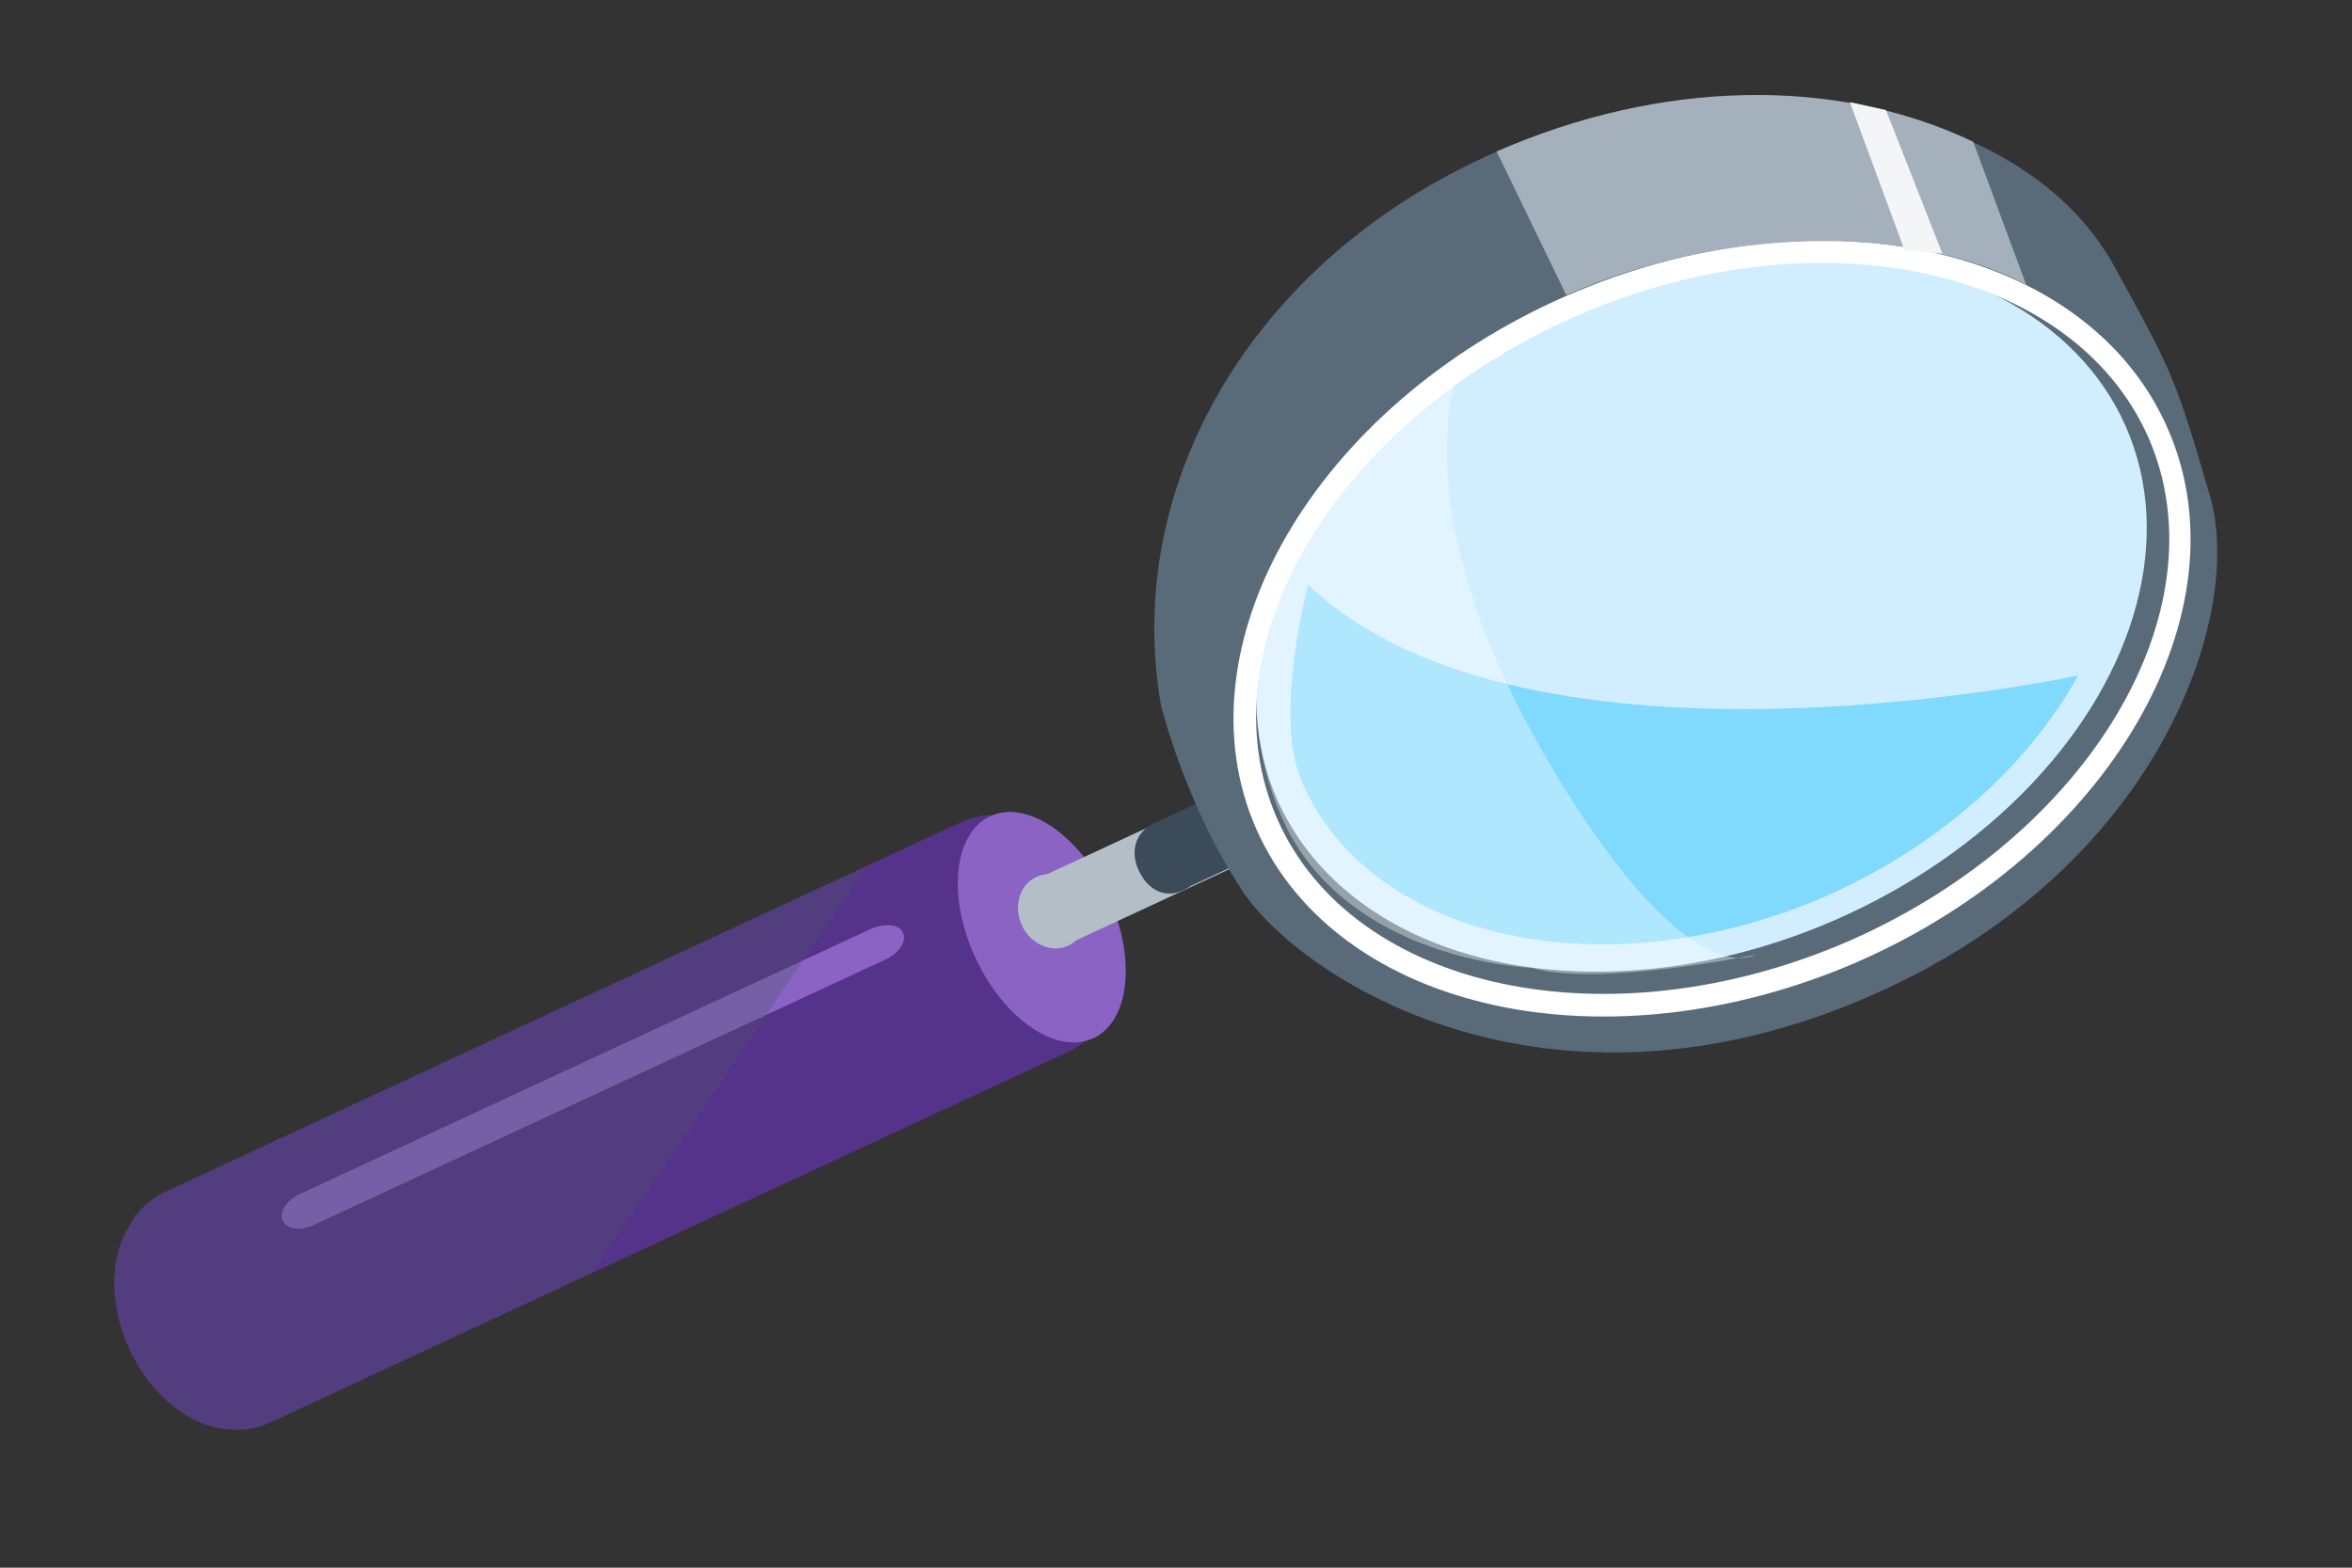
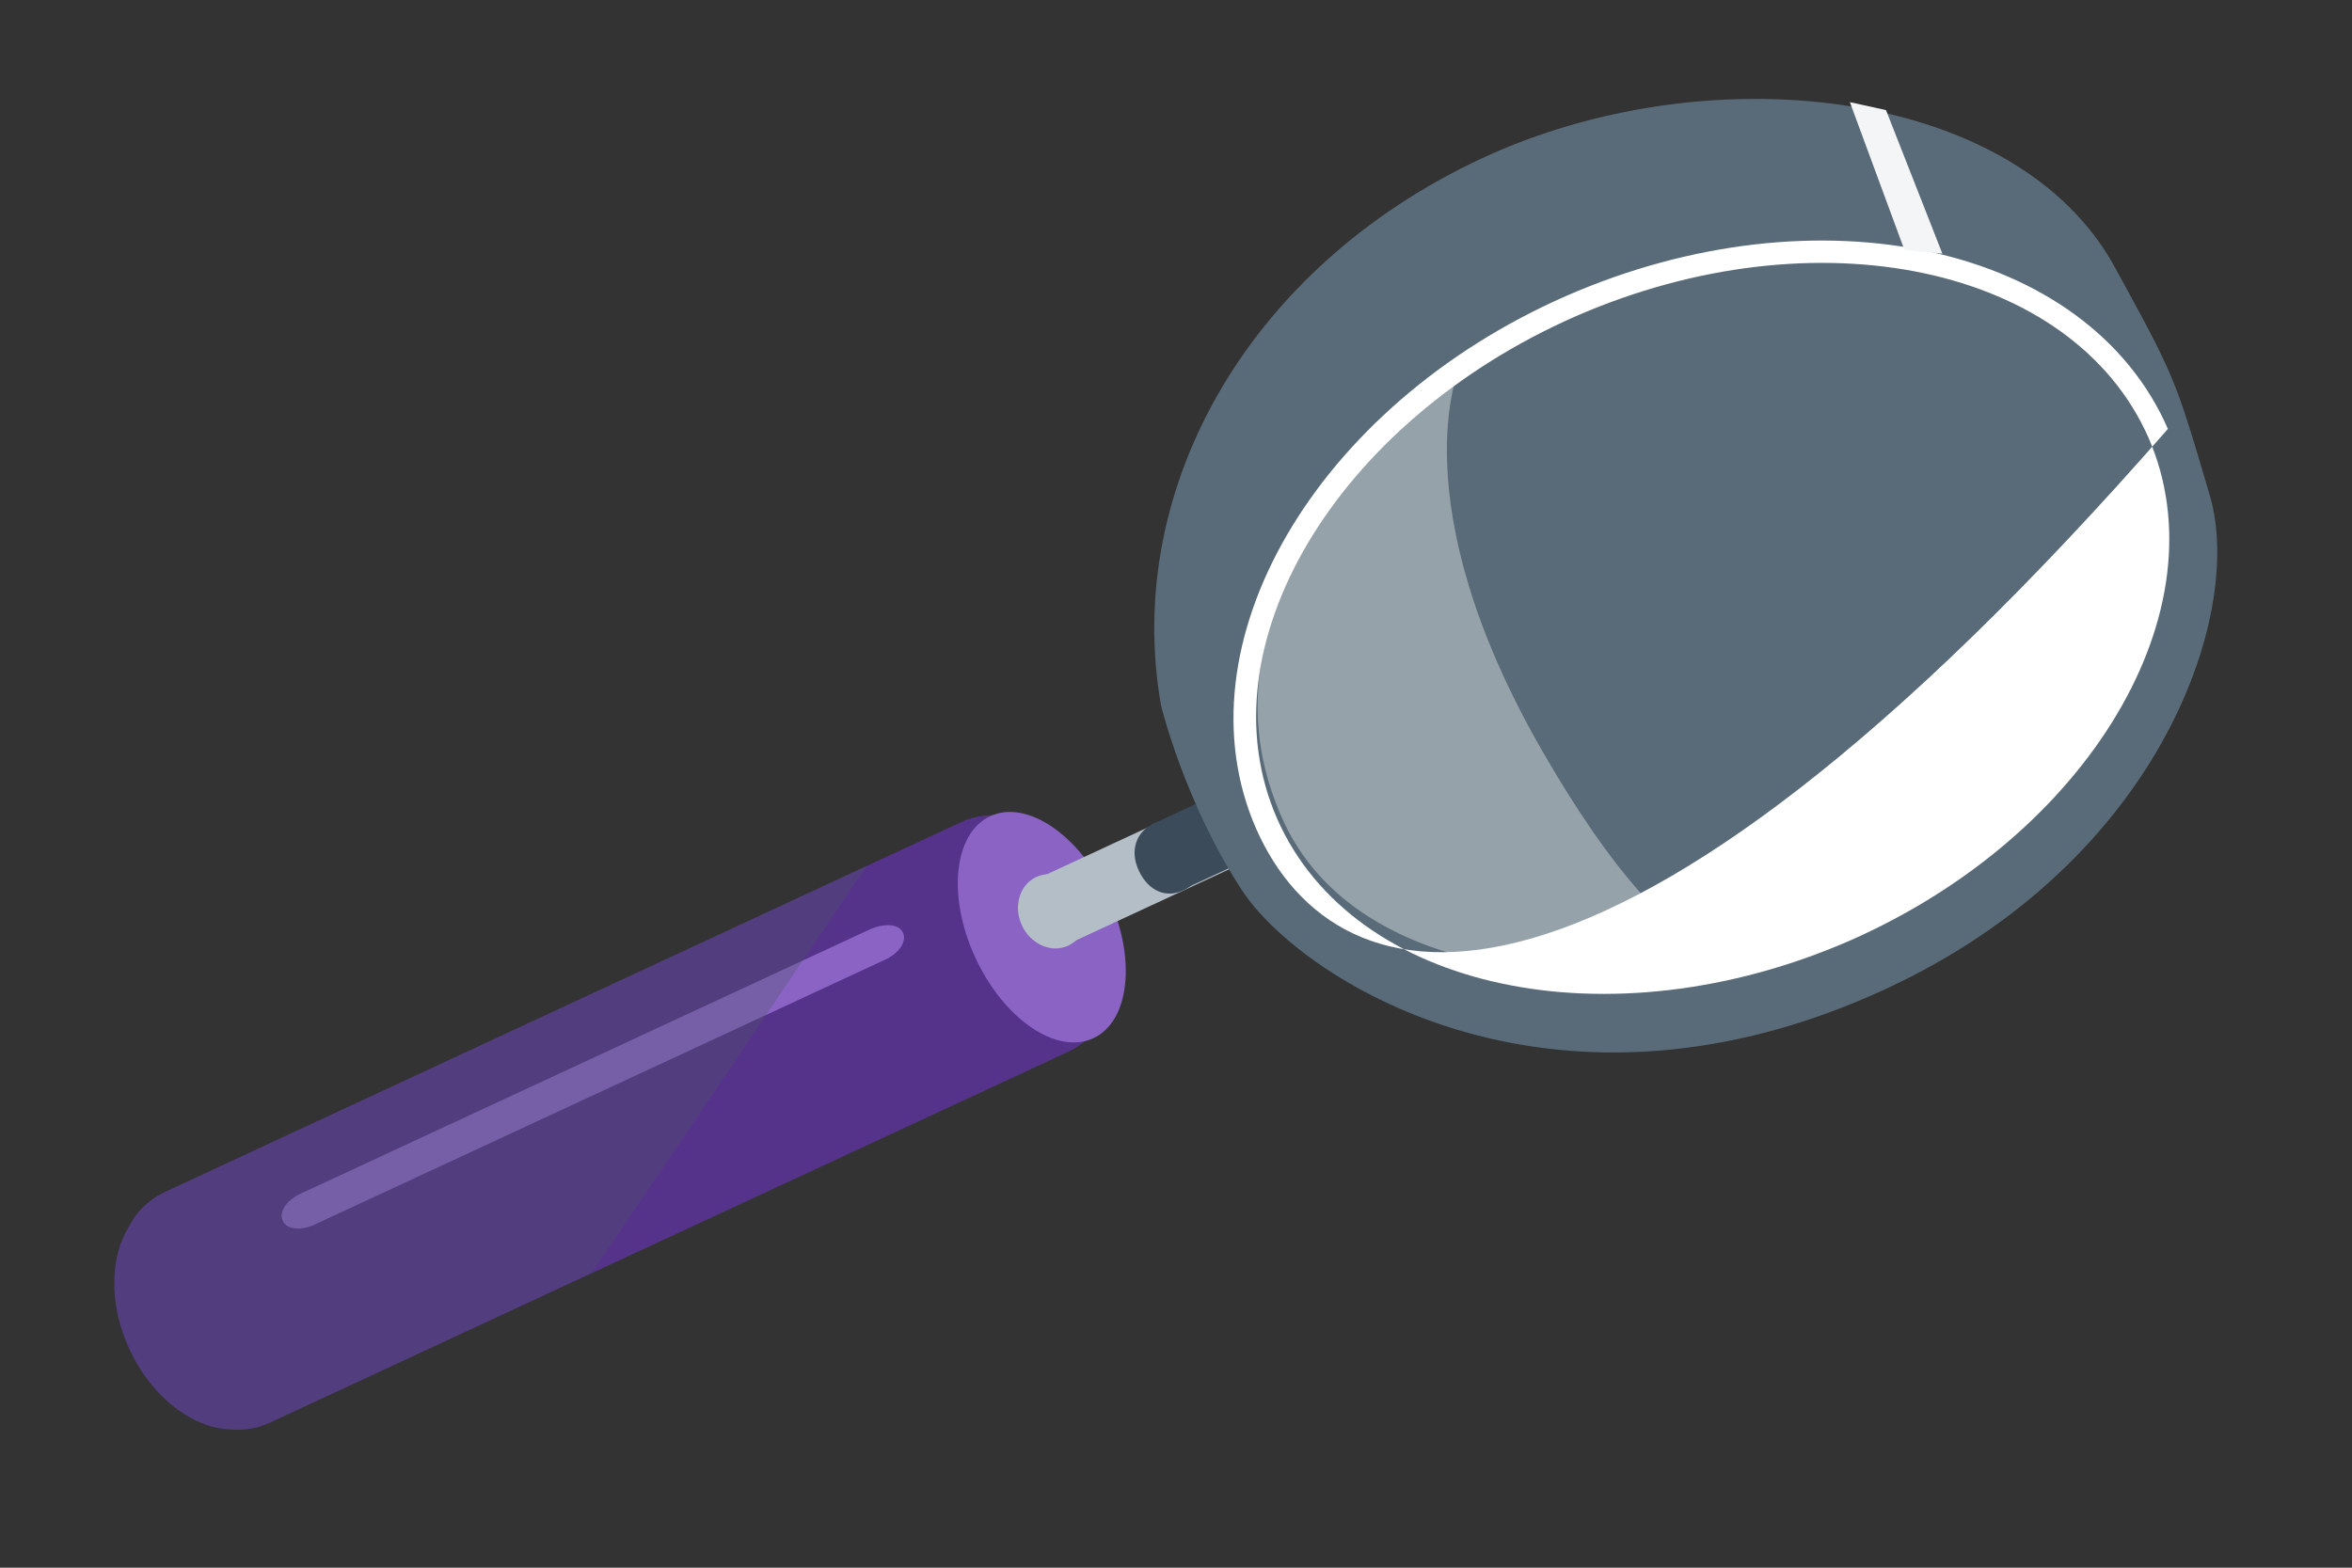
<svg xmlns="http://www.w3.org/2000/svg" version="1.1" id="IMRE_cap" x="0px" y="0px" viewBox="0 0 267 178" style="enable-background:new 0 0 267 178;" xml:space="preserve">
  <rect x="0" y="0" width="267" height="178" fill="#333333" stroke="none" />
  <style type="text/css">
	.st0{fill:#56338A;}
	.st1{fill:#8A63C5;}
	.st2{fill:#B3BEC6;}
	.st3{fill:#3B4B59;}
	.st4{fill:#596B78;}
	.st5{fill:#D0EEFF;}
	.st6{fill:#FFFFFF;}
	.st7{fill:#A4B1BC;}
	.st8{opacity:0.75;}
	.st9{fill:#66D1FF;}
	.st10{fill:#F4F5F6;}
	.st11{opacity:0.37;fill:#FFFFFF;}
	.st12{opacity:0.3;fill:#4A5863;}
</style>
  <path class="st0" d="M125.2,111.4l-7.4-15.9c-1.3-2.8-5.2-3.8-8.8-2.1l-90.4,42c-1.8,0.9-3.2,2.3-3.9,3.8c-2.2,3.4-2.4,8.8,0,14  c2.6,5.6,7.4,9.1,11.7,9.1c1.4,0.1,2.8-0.1,4.3-0.8l90.4-42C124.7,117.9,126.5,114.2,125.2,111.4z" />
  <ellipse transform="matrix(0.907 -0.421 0.421 0.907 -33.323 59.664)" class="st1" cx="118.3" cy="105.2" rx="8.3" ry="13.9" />
  <rect x="125" y="88.5" transform="matrix(0.421 0.907 -0.907 0.421 164.505 -59.731)" class="st2" width="8.2" height="21.1" />
  <rect x="133.1" y="90.1" transform="matrix(0.421 0.907 -0.907 0.421 165.747 -69.37)" class="st3" width="8.2" height="10.3" />
  <path class="st4" d="M131.8,80.1c0,0,2.7,11.1,9.2,21s34.4,28.2,71.5,11.9c32.4-14.2,42.3-43,38.4-56.6c-4-13.6-4-13.6-10.9-26.2  c-11-19.9-44.8-24.1-70.5-12.8C142.2,29.5,127.4,55.1,131.8,80.1z" />
-   <ellipse transform="matrix(0.916 -0.402 0.402 0.916 -11.744 83.384)" class="st5" cx="193.1" cy="69.7" rx="52.6" ry="38" />
-   <path class="st6" d="M142.6,94.1c-9.1-20.8,6.7-48,35.2-60.5c28.6-12.5,59.2-5.8,68.3,15.1c9.1,20.8-6.7,48-35.2,60.5  C182.4,121.6,151.8,114.9,142.6,94.1z M243.9,49.7c-8.6-19.5-37.7-25.7-65-13.8c-27.3,12-42.5,37.6-33.9,57.1  c8.6,19.5,37.7,25.7,65,13.8C237.2,94.8,252.4,69.2,243.9,49.7z" />
-   <path class="st7" d="M224,16.1c-15.7-7.5-35.6-7-54.1,1.1l7.9,16.3c17.8-7.8,38.8-8.1,52.2-1.2L224,16.1z" />
+   <path class="st6" d="M142.6,94.1c-9.1-20.8,6.7-48,35.2-60.5c28.6-12.5,59.2-5.8,68.3,15.1C182.4,121.6,151.8,114.9,142.6,94.1z M243.9,49.7c-8.6-19.5-37.7-25.7-65-13.8c-27.3,12-42.5,37.6-33.9,57.1  c8.6,19.5,37.7,25.7,65,13.8C237.2,94.8,252.4,69.2,243.9,49.7z" />
  <g class="st8">
-     <path class="st9" d="M235.9,76.7c-5.5,10-15.5,19.2-28.5,25c-25,10.9-51.7,5.2-59.6-12.9c-3.3-7.4,0.7-22.4,0.7-22.4   C173.5,90.2,235.9,76.7,235.9,76.7z" />
-   </g>
+     </g>
  <path class="st1" d="M32.1,138.6c-0.5-1,0.5-2.4,2.1-3.1l64.6-30c1.6-0.7,3.3-0.6,3.7,0.4c0.5,1-0.5,2.4-2.1,3.1l-64.6,30  C34.2,139.8,32.5,139.6,32.1,138.6z" />
  <ellipse transform="matrix(0.907 -0.421 0.421 0.907 -32.466 59.998)" class="st2" cx="119.5" cy="103.4" rx="3.8" ry="4.3" />
  <path class="st3" d="M134.3,101.1c-1.9,0.9-3.9,0.1-5-2.2c-1.1-2.3-0.3-4.4,1.5-5.3c1.9-0.9,4.1-0.2,5.2,2.1  C137.1,98.1,136.2,100.3,134.3,101.1z" />
  <polygon class="st10" points="216.2,28.4 210,11.6 214.1,12.5 220.5,28.8 " />
  <path class="st11" d="M165.7,41.7c0,0-6.9,15.3,9.4,43.6s24.2,23.1,24.2,23.1s-17.9,3.7-25.4,1.5c0,0-21.2-0.7-28.4-17.1  C138.3,76.4,145.4,59.7,165.7,41.7z" />
  <path class="st12" d="M98.4,98.3l-79.8,37.1c-1.8,0.9-3.2,2.3-3.9,3.8c-2.2,3.4-2.4,8.8,0,14c2.6,5.6,7.4,9.1,11.7,9.1  c1.4,0.1,2.8-0.1,4.3-0.8l36.5-17" />
</svg>